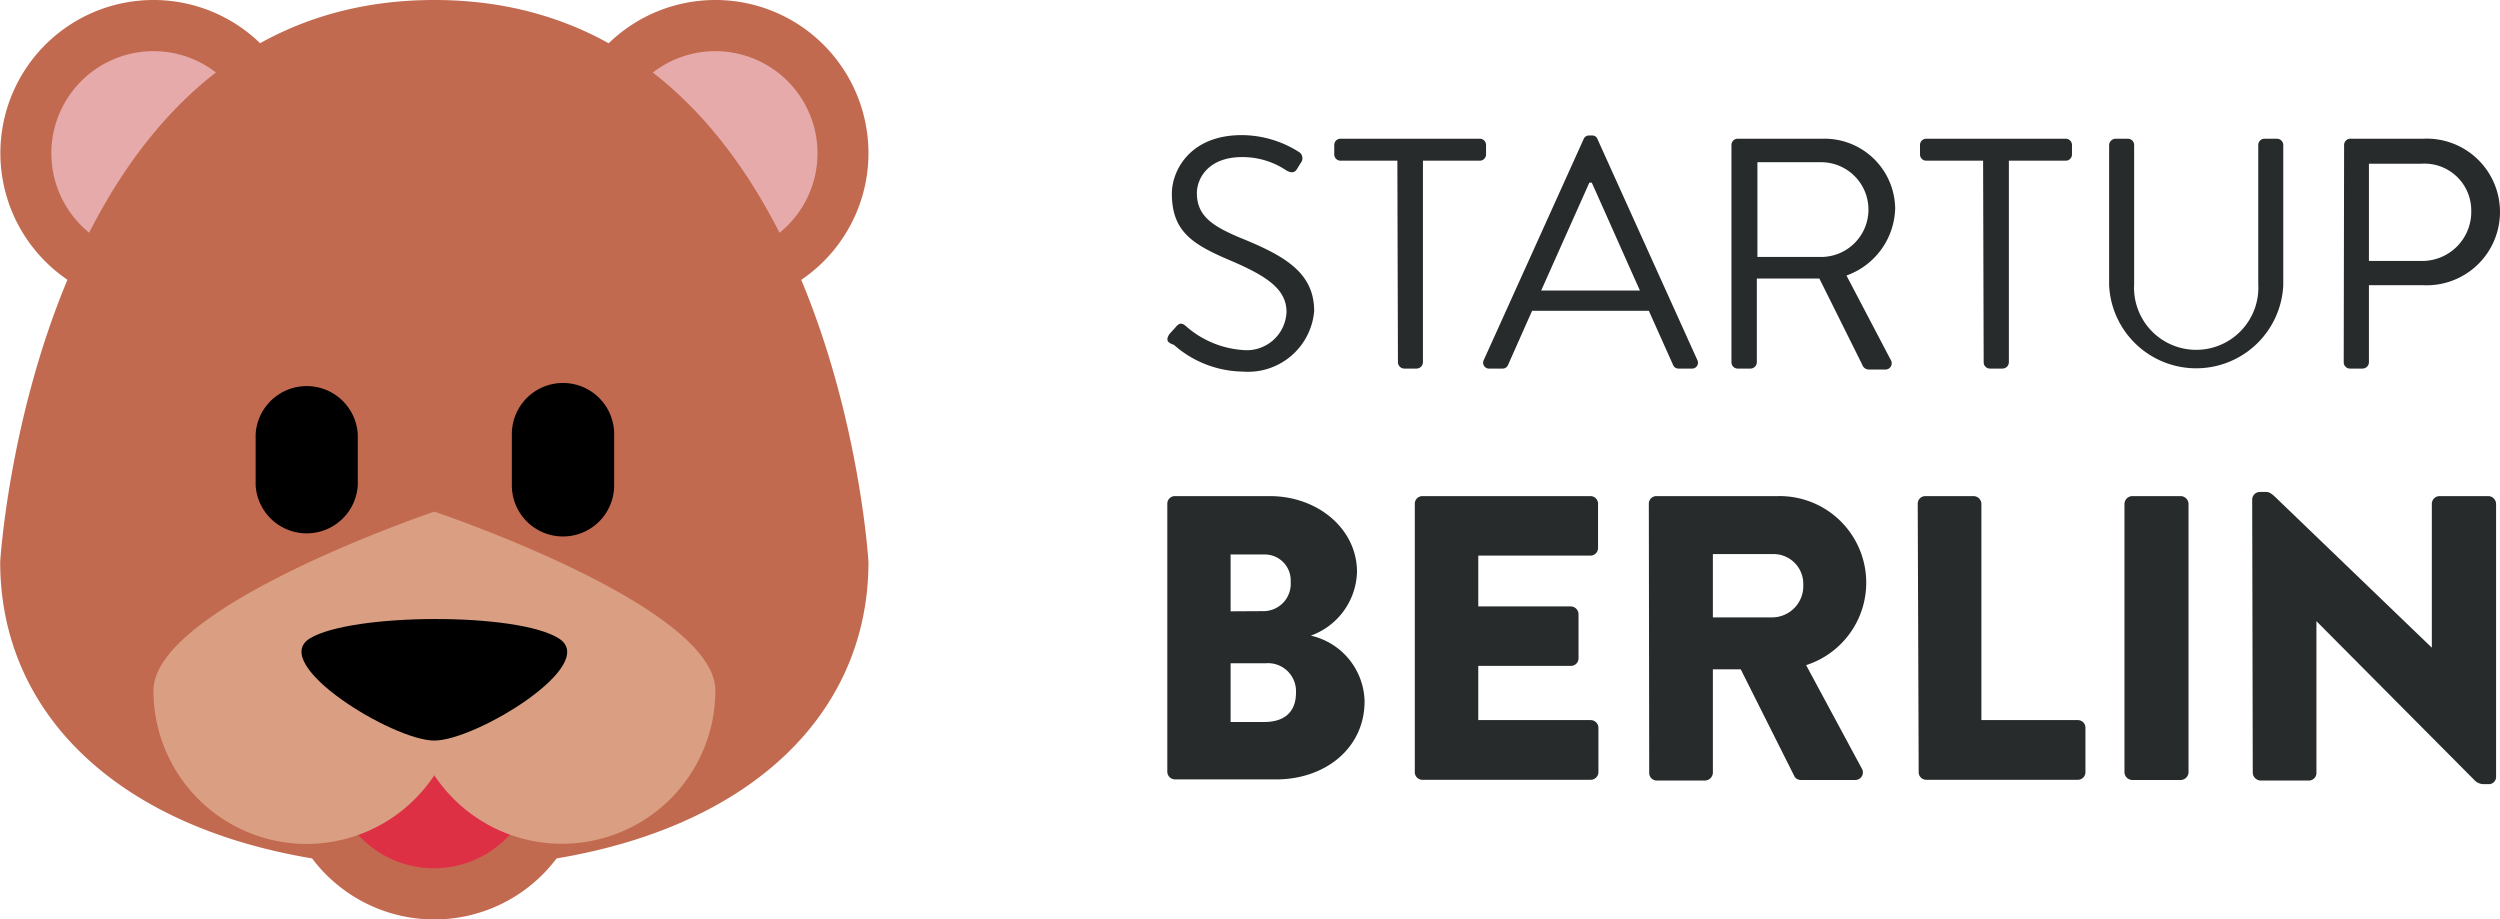
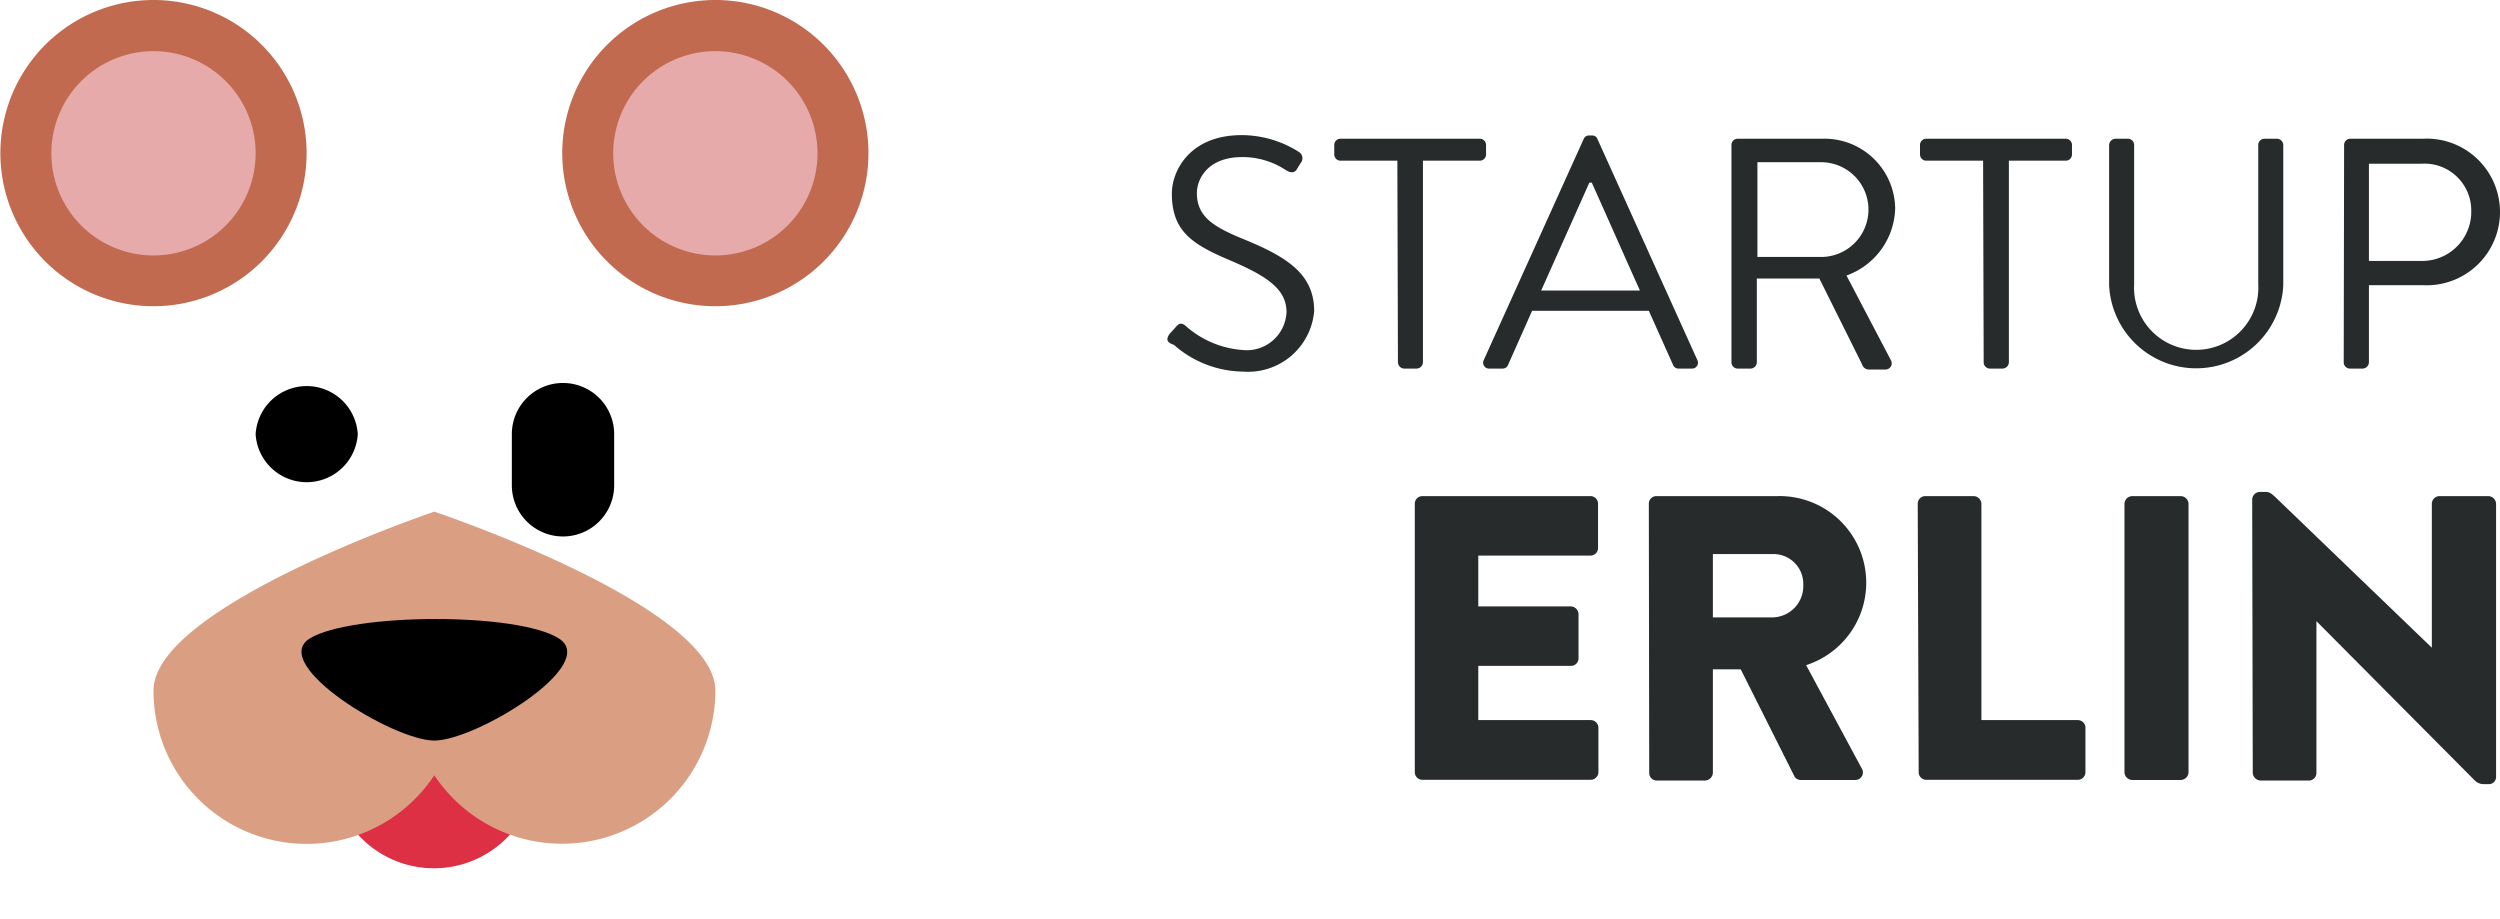
<svg xmlns="http://www.w3.org/2000/svg" width="131.927" height="48.52">
  <g data-name="Group 3637">
    <path data-name="Path 4068" d="M61.71 17.63l.3-.33c.18-.22.31-.31.56-.1a5.07 5.07 0 003 1.27 2.1 2.1 0 002.32-2c0-1.2-1-1.89-3-2.74s-3.05-1.54-3.05-3.52c0-1.18.93-3.08 3.69-3.08a5.66 5.66 0 013 .88.39.39 0 01.11.59l-.18.29c-.13.25-.33.25-.6.09a4.12 4.12 0 00-2.31-.69c-1.84 0-2.39 1.18-2.39 1.9 0 1.24.88 1.77 2.34 2.38 2.34.95 3.85 1.84 3.85 3.85a3.5 3.5 0 01-3.75 3.19 5.61 5.61 0 01-3.65-1.41c-.27-.1-.48-.2-.24-.57z" fill="#272b2b" />
    <path data-name="Path 4069" d="M73.74 8.48h-3a.33.33 0 01-.33-.33v-.5a.33.33 0 01.33-.33h7.35a.33.33 0 01.33.33v.5a.33.33 0 01-.33.33h-3v10.64a.34.34 0 01-.33.33h-.66a.34.34 0 01-.33-.33z" fill="#272b2b" />
    <path data-name="Path 4070" d="M78.3 19l5.27-11.66a.3.3 0 01.3-.19h.14a.29.29 0 01.29.19L89.57 19a.31.31 0 01-.3.45h-.69a.3.3 0 01-.29-.19l-1.28-2.86h-6.16l-1.27 2.86a.3.3 0 01-.29.19h-.69a.31.31 0 01-.3-.45zm8.24-3.67c-.85-1.89-1.69-3.8-2.54-5.69h-.13l-2.54 5.69z" fill="#272b2b" />
    <path data-name="Path 4071" d="M91.37 7.65a.33.33 0 01.33-.33h4.49a3.73 3.73 0 013.82 3.68 3.87 3.87 0 01-2.57 3.54L99.78 19a.33.33 0 01-.3.5h-.83a.37.37 0 01-.38-.26l-2.26-4.54h-3.3v4.42a.34.34 0 01-.33.33h-.68a.33.33 0 01-.33-.33zm4.73 5.91a2.5 2.5 0 100-5h-3.36v5z" fill="#272b2b" />
    <path data-name="Path 4072" d="M104.65 8.48h-3a.33.33 0 01-.33-.33v-.5a.33.33 0 01.33-.33h7.36a.33.33 0 01.33.33v.5a.33.33 0 01-.33.33h-3v10.64a.34.34 0 01-.33.33h-.67a.33.33 0 01-.33-.33z" fill="#272b2b" />
    <path data-name="Path 4073" d="M111.3 7.65a.35.35 0 01.33-.33h.66a.33.33 0 01.33.33V15a3.28 3.28 0 106.55 0V7.65a.33.33 0 01.33-.33h.66a.34.34 0 01.33.33v7.4a4.6 4.6 0 01-9.19 0z" fill="#272b2b" />
    <path data-name="Path 4074" d="M123.7 7.65a.33.33 0 01.33-.33h3.83a3.87 3.87 0 110 7.73h-2.85v4.07a.34.34 0 01-.33.33h-.67a.33.33 0 01-.33-.33zm4.07 6.12a2.59 2.59 0 002.64-2.65 2.47 2.47 0 00-2.64-2.48h-2.76v5.13z" fill="#272b2b" />
-     <path data-name="Path 4075" d="M69.16 33.54A3.64 3.64 0 0172.01 37c0 2.52-2.12 4.13-4.66 4.13h-5.34a.41.41 0 01-.41-.41V26.58a.4.4 0 01.41-.4h5c2.53 0 4.6 1.73 4.6 4a3.68 3.68 0 01-2.43 3.36zm-2.44-1.29a1.44 1.44 0 001.39-1.54 1.37 1.37 0 00-1.39-1.45h-1.78v3zm0 5.85c1.07 0 1.67-.54 1.67-1.54A1.48 1.48 0 0066.8 35h-1.86v3.1z" fill="#272b2b" />
    <path data-name="Path 4076" d="M74.66 26.58a.4.4 0 01.4-.4h8.86a.4.4 0 01.41.4v2.34a.4.4 0 01-.41.4h-5.91V32h4.88a.42.42 0 01.41.4v2.34a.4.4 0 01-.41.4h-4.88V38h5.93a.41.41 0 01.41.41v2.33a.41.41 0 01-.41.41h-8.88a.4.4 0 01-.4-.41z" fill="#272b2b" />
    <path data-name="Path 4077" d="M87.01 26.58a.4.4 0 01.4-.4h6.4a4.57 4.57 0 011.5 8.92l2.93 5.44a.4.4 0 01-.36.62h-2.87a.4.4 0 01-.3-.16l-2.85-5.68h-1.47v5.46a.43.43 0 01-.41.41h-2.55a.4.4 0 01-.4-.41zm6.52 6a1.65 1.65 0 001.63-1.72 1.57 1.57 0 00-1.63-1.62h-3.14v3.34z" fill="#272b2b" />
    <path data-name="Path 4078" d="M101.2 26.58a.4.4 0 01.4-.4h2.55a.42.42 0 01.41.4V38h5.09a.4.4 0 01.4.41v2.33a.4.4 0 01-.4.41h-8a.4.4 0 01-.4-.41z" fill="#272b2b" />
    <path data-name="Path 4079" d="M112.11 26.58a.42.42 0 01.41-.4h2.56a.42.42 0 01.41.4v14.17a.42.42 0 01-.41.41h-2.56a.42.42 0 01-.41-.41z" fill="#272b2b" />
    <path data-name="Path 4080" d="M118.85 26.35a.41.41 0 01.41-.39h.32c.21 0 .36.15.54.32l8.21 7.9v-7.6a.41.41 0 01.41-.4h2.57a.42.42 0 01.41.4V41a.38.38 0 01-.41.38h-.22a.68.68 0 01-.53-.23l-8.32-8.37v8a.4.4 0 01-.4.41h-2.55a.43.43 0 01-.41-.41z" fill="#272b2b" />
    <path data-name="Path 4081" d="M16.18 8.09a8.08 8.08 0 11-2.363-5.72 8.09 8.09 0 012.363 5.72" fill="#c26a50" />
    <path data-name="Path 4082" d="M45.83 8.09a8.08 8.08 0 11-2.363-5.72 8.09 8.09 0 012.363 5.72" fill="#c26a50" />
    <path data-name="Path 4083" d="M13.49 8.09A5.39 5.39 0 118.1 2.7a5.39 5.39 0 015.39 5.39" fill="#e7aaaa" />
    <path data-name="Path 4084" d="M43.14 8.09a5.39 5.39 0 11-5.39-5.39 5.39 5.39 0 015.39 5.39" fill="#e7aaaa" />
-     <path data-name="Path 4085" d="M45.83 29.65S44.07 0 22.92 0 .01 29.65.01 29.65c0 7.91 6.06 13.91 16.46 15.65a8.07 8.07 0 0012.9 0c10.4-1.74 16.46-7.74 16.46-15.65" fill="#c26a50" />
    <path data-name="Path 4086" d="M28.31 40.43a5.41 5.41 0 110-.04" fill="#de3045" />
    <path data-name="Path 4087" d="M22.92 27S8.1 32 8.1 36.44a8.08 8.08 0 0014.82 4.47 8.09 8.09 0 0014.83-4.47c0-4.47-14.83-9.44-14.83-9.44" fill="#da9f83" />
-     <path data-name="Path 4088" d="M13.49 22.91a2.7 2.7 0 015.39 0v2.7a2.7 2.7 0 01-5.39 0z" />
+     <path data-name="Path 4088" d="M13.49 22.91a2.7 2.7 0 015.39 0a2.7 2.7 0 01-5.39 0z" />
    <path data-name="Path 4089" d="M27.01 22.91a2.7 2.7 0 115.4 0v2.7a2.7 2.7 0 01-5.4 0z" />
    <path data-name="Path 4090" d="M16.35 33.69c-2.19 1.35 4.38 5.39 6.57 5.39s8.76-4 6.57-5.39-10.95-1.34-13.14 0" />
  </g>
</svg>